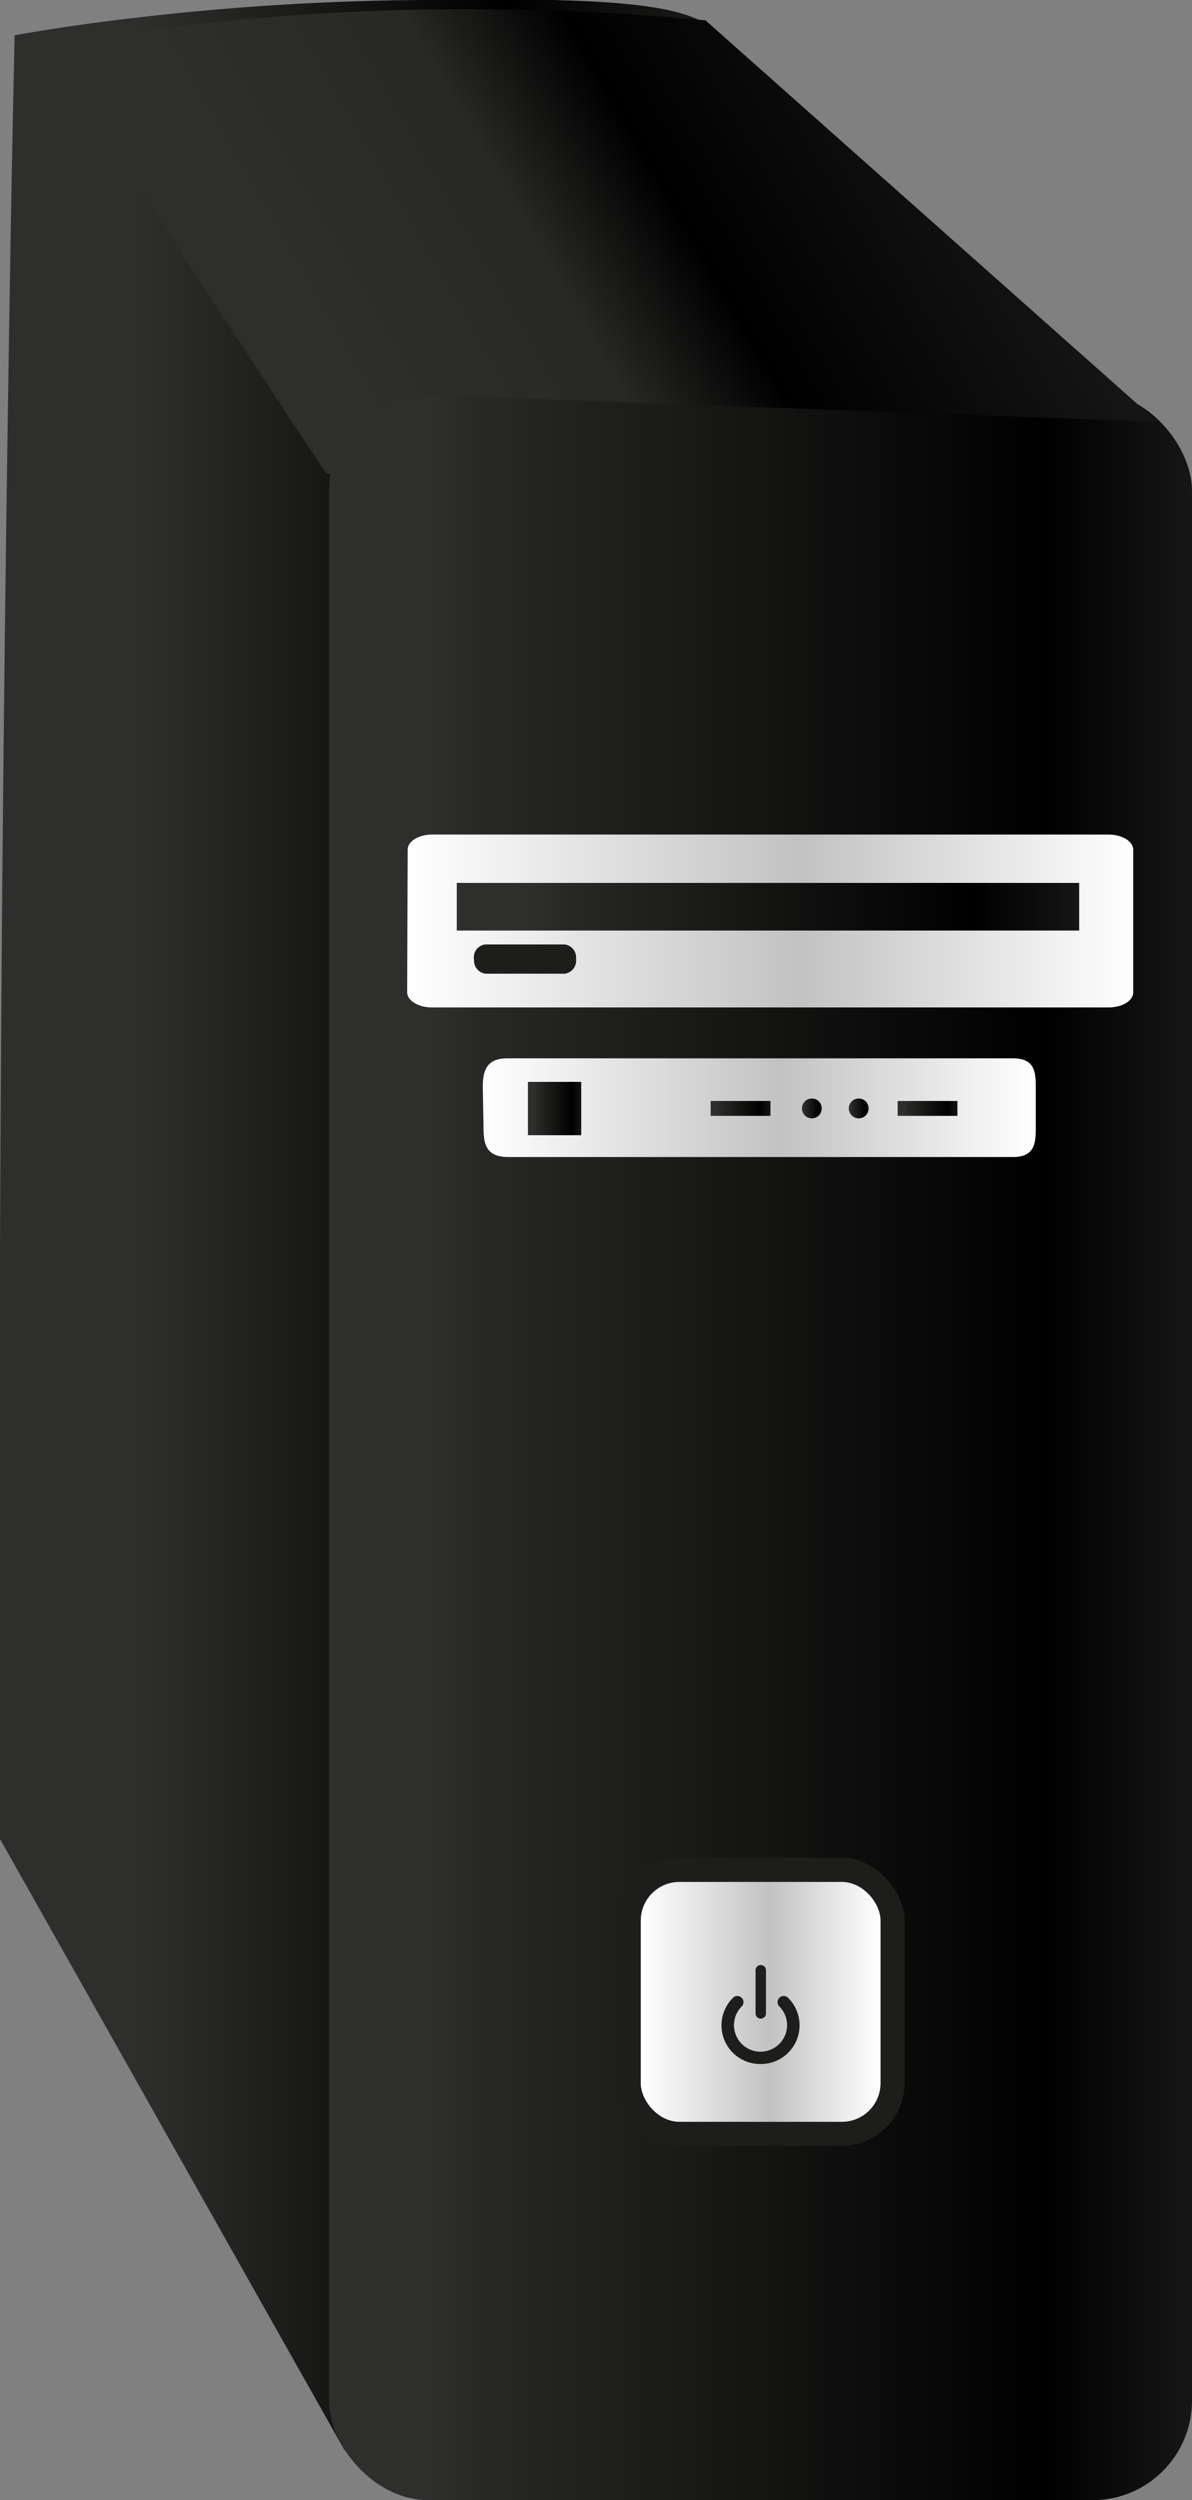
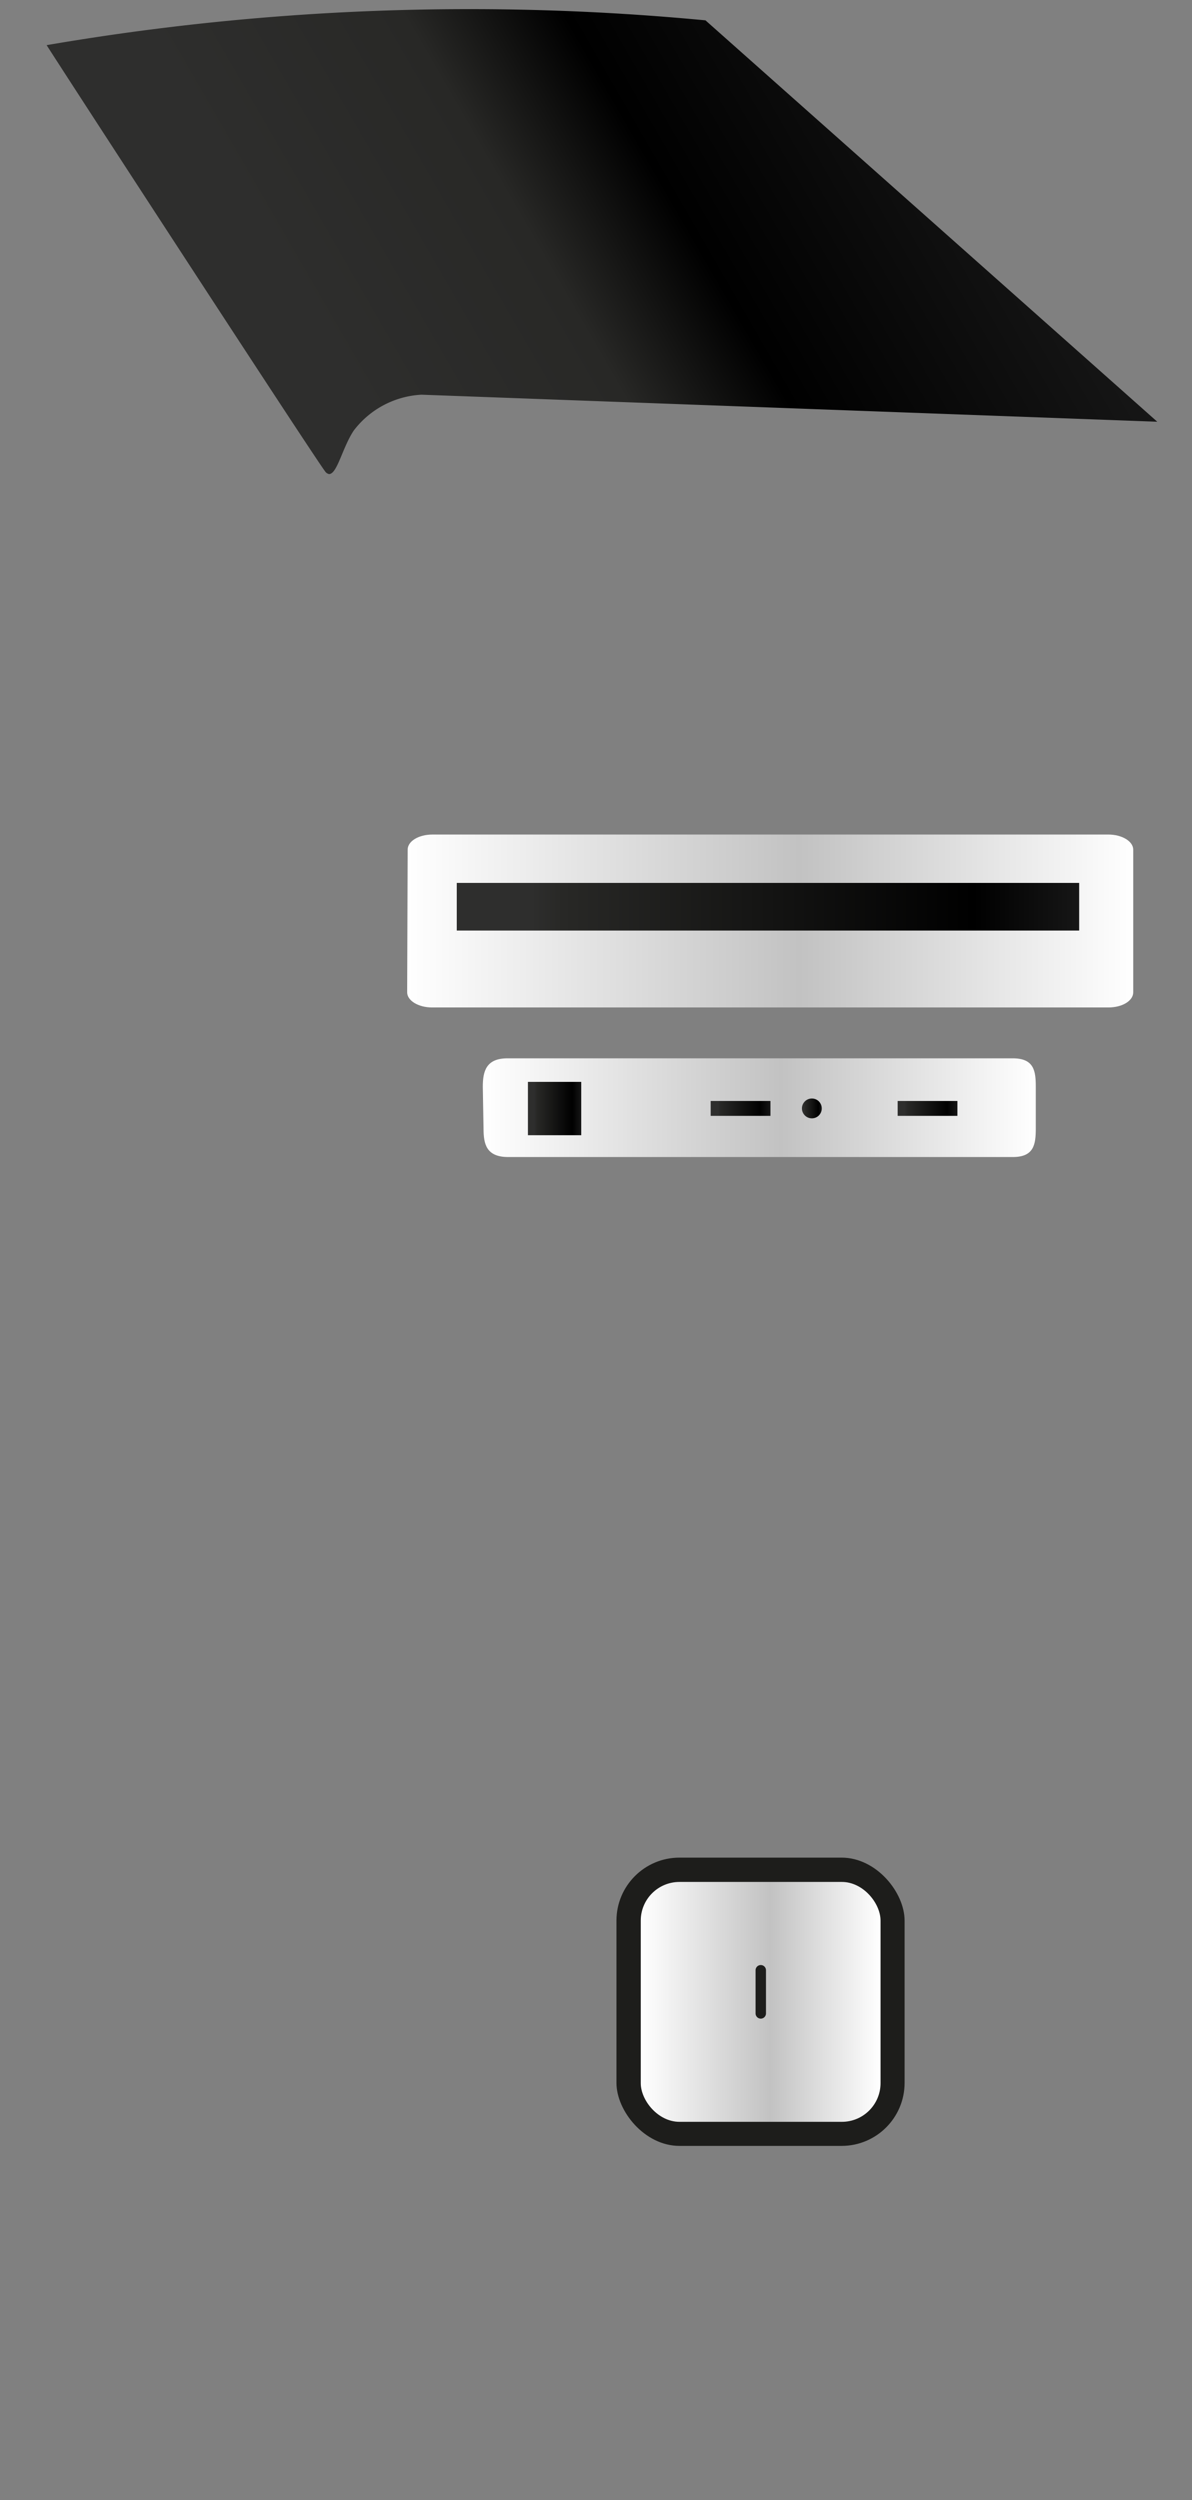
<svg xmlns="http://www.w3.org/2000/svg" xmlns:xlink="http://www.w3.org/1999/xlink" viewBox="0 0 48.07 100.78">
  <rect x="0" y="0" width="48.07" height="100.78" fill="#808080" stroke="none" />
  <defs>
    <style>.cls-1{fill:url(#Безымянный_градиент_17);}.cls-2{fill:url(#Безымянный_градиент_13);}.cls-3{fill:url(#Безымянный_градиент_163);}.cls-4{fill:#1d1d1b;}.cls-5{fill:url(#Безымянный_градиент_163-2);}.cls-6{fill:url(#Безымянный_градиент_13-2);}.cls-7{fill:url(#Безымянный_градиент_13-3);}.cls-8{fill:url(#Безымянный_градиент_13-4);}.cls-9{fill:url(#Безымянный_градиент_13-5);}.cls-10{fill:url(#Безымянный_градиент_13-6);}.cls-11{fill:url(#Безымянный_градиент_163-3);}.cls-12{fill:url(#Безымянный_градиент_13-7);}.cls-13{fill:url(#Безымянный_градиент_19);}</style>
    <linearGradient id="Безымянный_градиент_17" x1="-71.12" y1="50.21" x2="-25.81" y2="50.21" gradientTransform="matrix(-1, 0, 0, 1, -25.81, 0)" gradientUnits="userSpaceOnUse">
      <stop offset="0" stop-color="#161616" />
      <stop offset="0.28" stop-color="#282826" />
      <stop offset="0.55" />
      <stop offset="0.83" stop-color="#282826" />
      <stop offset="0.88" stop-color="#2e2e2d" />
    </linearGradient>
    <linearGradient id="Безымянный_градиент_13" x1="-73.88" y1="58.28" x2="-39.08" y2="58.28" gradientTransform="matrix(-1, 0, 0, 1, -25.81, 0)" gradientUnits="userSpaceOnUse">
      <stop offset="0" stop-color="#161616" />
      <stop offset="0.17" />
      <stop offset="0.83" stop-color="#282826" />
      <stop offset="0.88" stop-color="#2e2e2d" />
    </linearGradient>
    <linearGradient id="Безымянный_градиент_163" x1="-71.53" y1="37.11" x2="-42.23" y2="37.11" gradientTransform="matrix(-1, 0, 0, 1, -25.81, 0)" gradientUnits="userSpaceOnUse">
      <stop offset="0" stop-color="#fff" />
      <stop offset="0.46" stop-color="#c2c2c2" />
      <stop offset="1" stop-color="#fff" />
    </linearGradient>
    <linearGradient id="Безымянный_градиент_163-2" x1="-67.57" y1="44.65" x2="-45.3" y2="44.65" xlink:href="#Безымянный_градиент_163" />
    <linearGradient id="Безымянный_градиент_13-2" x1="-64.42" y1="44.68" x2="-62.01" y2="44.68" xlink:href="#Безымянный_градиент_13" />
    <linearGradient id="Безымянный_градиент_13-3" x1="-56.88" y1="44.68" x2="-54.47" y2="44.68" xlink:href="#Безымянный_градиент_13" />
    <linearGradient id="Безымянный_градиент_13-4" x1="-60.84" y1="44.68" x2="-60.04" y2="44.68" xlink:href="#Безымянный_градиент_13" />
    <linearGradient id="Безымянный_градиент_13-5" x1="-58.95" y1="44.68" x2="-58.14" y2="44.68" xlink:href="#Безымянный_градиент_13" />
    <linearGradient id="Безымянный_градиент_13-6" x1="-49.25" y1="44.68" x2="-47.1" y2="44.68" xlink:href="#Безымянный_градиент_13" />
    <linearGradient id="Безымянный_градиент_163-3" x1="-61.32" y1="80.69" x2="-51.65" y2="80.69" xlink:href="#Безымянный_градиент_163" />
    <linearGradient id="Безымянный_градиент_13-7" x1="-69.33" y1="36.56" x2="-44.23" y2="36.56" gradientTransform="matrix(1, 0, 0, -1, 87.75, 73.11)" xlink:href="#Безымянный_градиент_13" />
    <linearGradient id="Безымянный_градиент_19" x1="-63.61" y1="1.63" x2="-36.57" y2="17.24" gradientTransform="matrix(-1, 0, 0, 1, -25.81, 0)" gradientUnits="userSpaceOnUse">
      <stop offset="0" stop-color="#161616" />
      <stop offset="0.4" />
      <stop offset="0.58" stop-color="#282826" />
      <stop offset="0.88" stop-color="#2e2e2d" />
    </linearGradient>
  </defs>
  <title>comp</title>
  <g id="Слой_2" data-name="Слой 2">
    <g id="Слой_1-2" data-name="Слой 1">
-       <path class="cls-1" d="M.59,1.42c.51-.09,1.25-.21,2.16-.35A105.41,105.41,0,0,1,17,0C26.5-.15,28.43.36,29.29,1.79a3.53,3.53,0,0,1,.46,2.12l-7.9,79a4,4,0,0,1-.15,1.06c2.28,1.59,9.36,6.31,23.6,15.69l-1.89.8L13.89,98.76,0,74.13Q-.13,41.24.46,7.8.52,4.61.59,1.42Z" />
-       <rect class="cls-2" x="13.27" y="15.78" width="34.8" height="85" rx="4.01" ry="4.01" />
      <path class="cls-3" d="M16.42,40c0,.34.46.61,1,.61H44.7c.56,0,1-.27,1-.61V34.25c0-.34-.46-.61-1-.61H17.44c-.56,0-1,.27-1,.61Z" />
-       <path class="cls-4" d="M19.12,38.66a.53.53,0,0,0,.46.59h3.19a.53.53,0,0,0,.46-.59h0a.53.53,0,0,0-.46-.59H19.57a.53.53,0,0,0-.46.59Z" />
      <path class="cls-5" d="M19.5,45.49c0,.63.11,1.15,1,1.15H40.84c.86,0,.93-.51.93-1.15V43.81c0-.63-.06-1.15-.93-1.15H20.47c-.86,0-1,.51-1,1.15Z" />
      <rect class="cls-6" x="36.2" y="44.38" width="2.41" height="0.6" />
      <rect class="cls-7" x="28.66" y="44.38" width="2.41" height="0.6" />
-       <circle class="cls-8" cx="34.63" cy="44.68" r="0.4" />
      <circle class="cls-9" cx="32.74" cy="44.68" r="0.4" />
      <rect class="cls-10" x="21.29" y="43.61" width="2.15" height="2.15" />
      <rect class="cls-4" x="24.86" y="74.88" width="11.62" height="11.62" rx="2.54" ry="2.54" />
      <rect class="cls-11" x="25.84" y="75.86" width="9.67" height="9.67" rx="1.56" ry="1.56" />
-       <path class="cls-4" d="M30.67,83.2a1.56,1.56,0,0,0,1.11-2.67.24.24,0,0,0-.35.35,1.07,1.07,0,1,1-1.52,0,.24.24,0,1,0-.35-.35,1.56,1.56,0,0,0,1.11,2.67Z" />
      <path class="cls-4" d="M30.47,81.16a.21.21,0,0,0,.21.21h0a.21.21,0,0,0,.21-.21V79.42a.21.21,0,0,0-.21-.21h0a.21.21,0,0,0-.21.21Z" />
      <rect class="cls-12" x="18.42" y="35.6" width="25.1" height="1.92" transform="translate(61.94 73.11) rotate(-180)" />
      <path class="cls-13" d="M46.67,17,28.45.82a100.7,100.7,0,0,0-26.57,1C3.51,4.36,12.66,18.41,13.11,19a.25.25,0,0,0,.16.11c.33,0,.54-1.08,1-1.76A3.67,3.67,0,0,1,17,15.91Z" />
    </g>
  </g>
</svg>